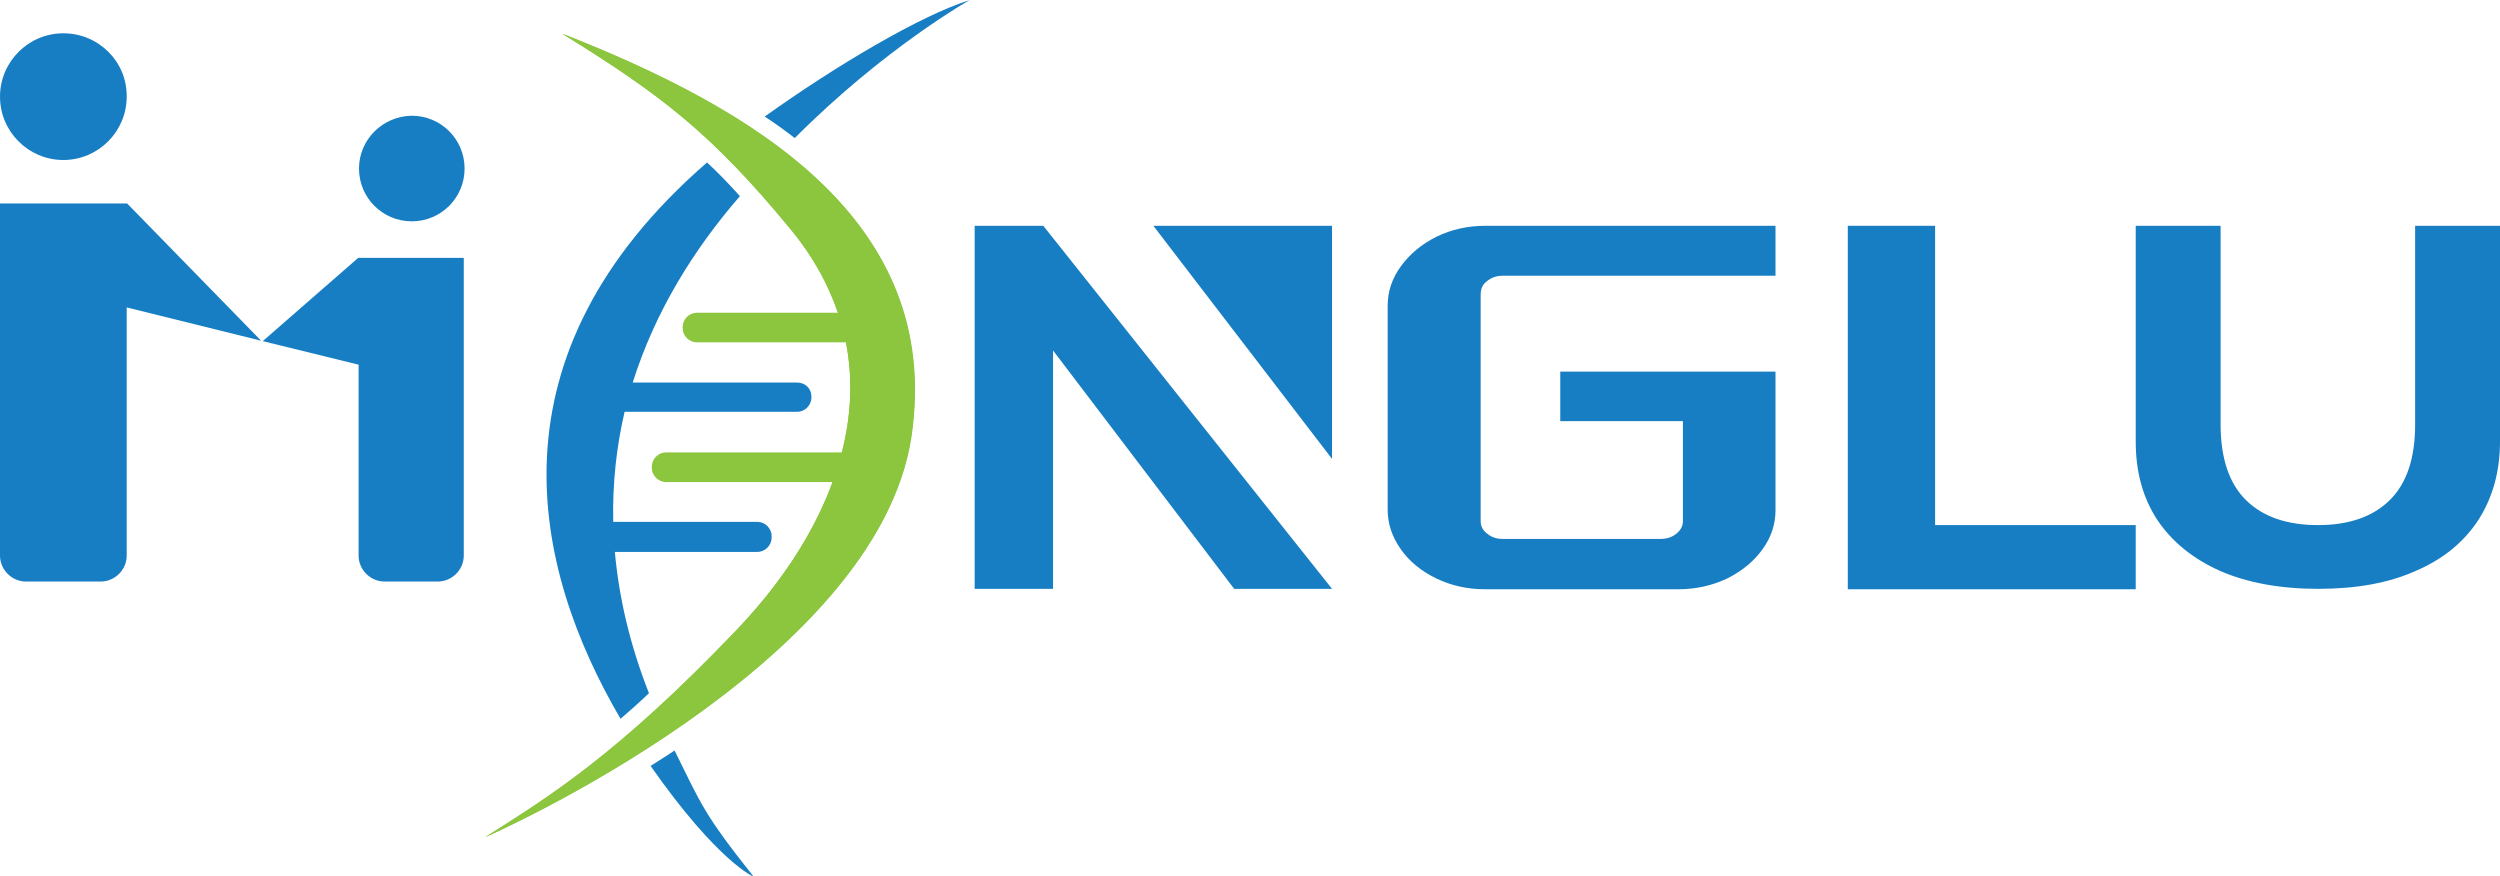
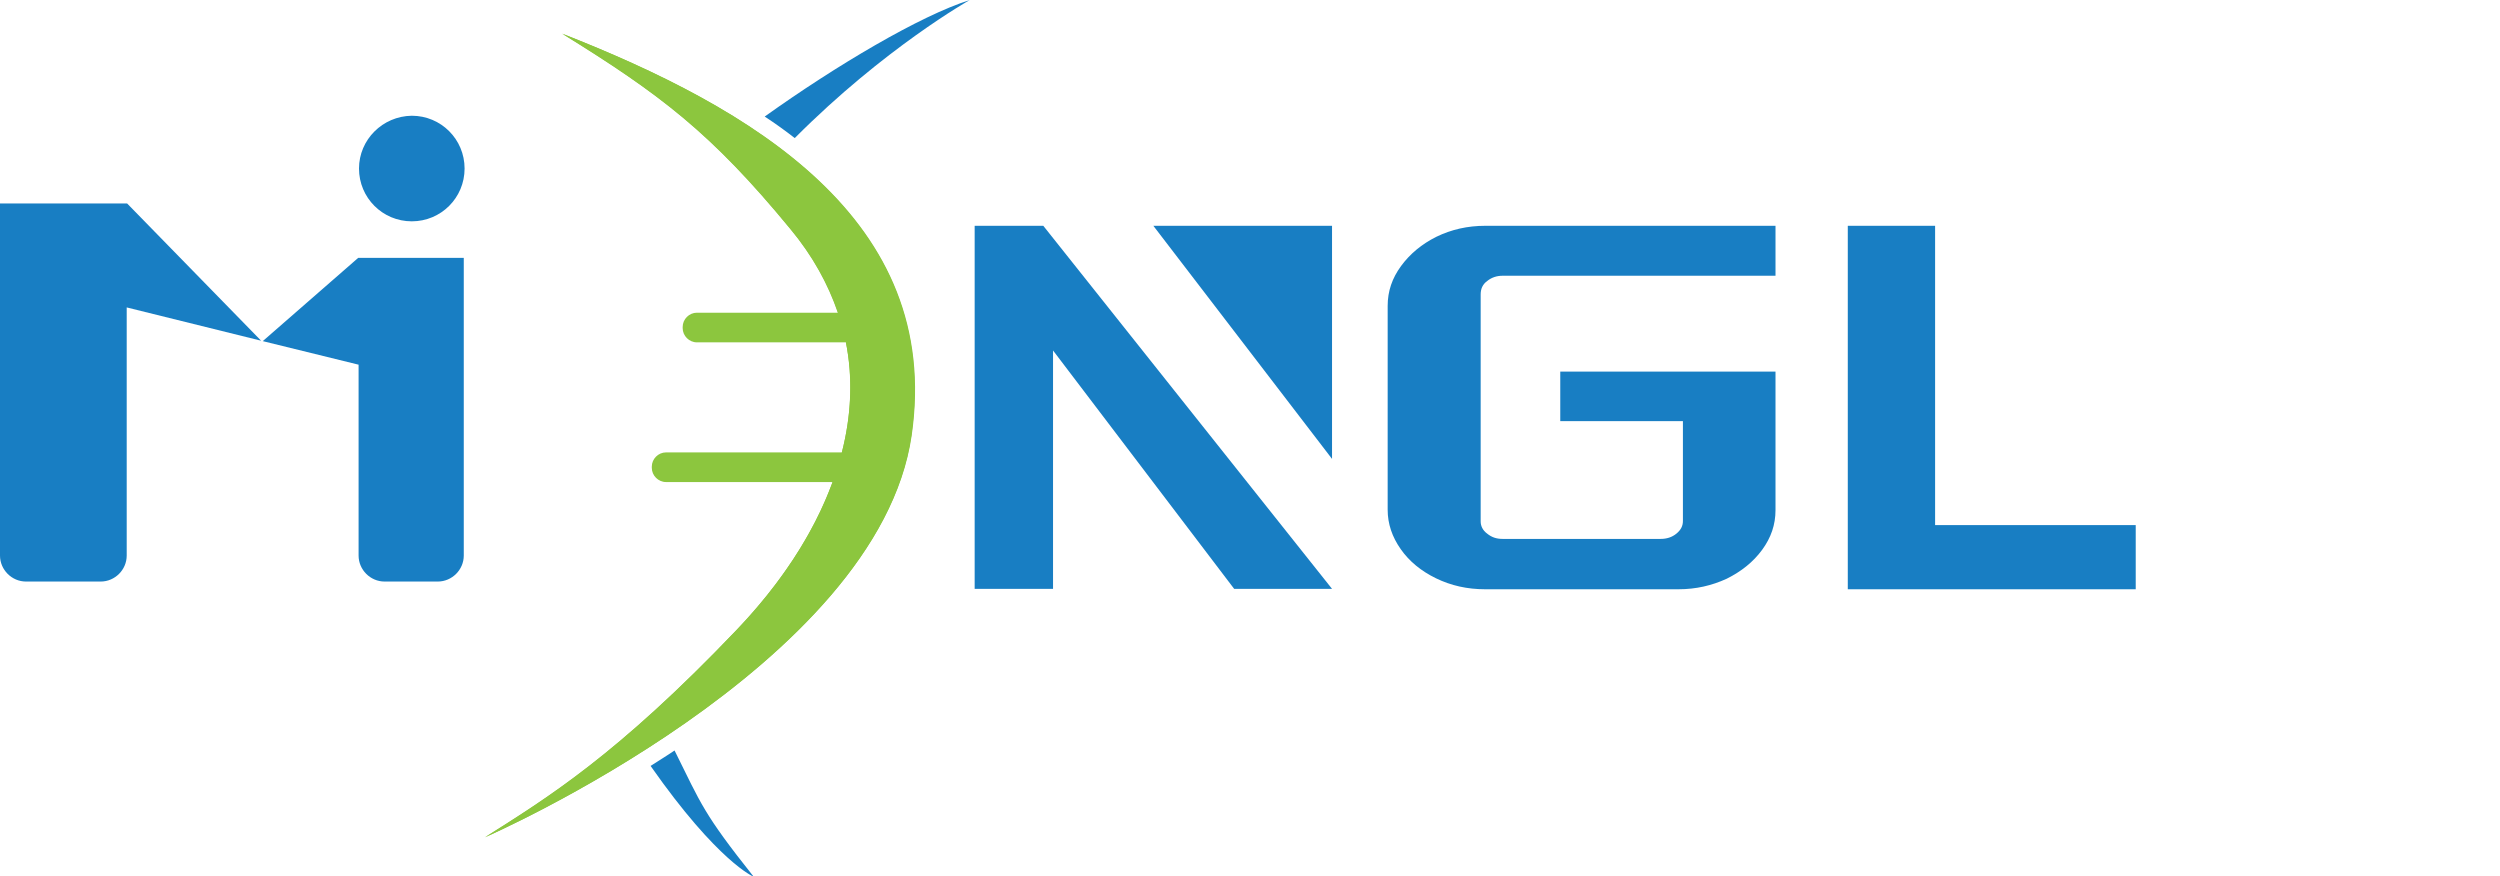
<svg xmlns="http://www.w3.org/2000/svg" version="1.1" id="图层_1" x="0px" y="0px" viewBox="0 0 615.6 215.8" style="enable-background:new 0 0 615.6 215.8;" xml:space="preserve">
  <style type="text/css">
	.st0{fill:#187EC3;}
	.st1{fill:#8CC63E;}
</style>
  <g>
    <g>
      <g>
        <path class="st0" d="M455,55.6h21.5v73.7h49.4v15.8H455V55.6z" />
        <polygon class="st0" points="284,55.6 328,55.6 328,113    " />
        <path class="st0" d="M256.9,55.6l71.1,89.4h-24.1l-44.6-58.7v58.7H240V55.6H256.9z" />
-         <path class="st0" d="M594.7,55.6h20.9v53.1c0,7.4-1.8,13.8-5.3,19.3c-3.6,5.5-8.7,9.7-15.5,12.6c-6.7,3-14.7,4.4-24,4.4     c-9.3,0-17.4-1.5-24.1-4.4c-6.7-3-11.9-7.2-15.5-12.6c-3.6-5.5-5.3-11.9-5.3-19.3V55.6h20.9v48.9c0,8.3,2.1,14.6,6.3,18.7     c4.2,4.1,10.1,6.1,17.7,6.1c7.5,0,13.4-2,17.6-6.1c4.2-4.1,6.3-10.3,6.3-18.7V55.6z" />
        <path class="st0" d="M366.2,131.4c1.1,0.9,2.3,1.3,3.8,1.3h38.9c1.5,0,2.8-0.4,3.9-1.3c1.1-0.9,1.6-1.9,1.6-3.1v-24.6h-30.2V91.5     h53v34.1c0,3.6-1.1,6.8-3.3,9.8c-2.2,3-5.1,5.3-8.7,7.1c-3.7,1.7-7.6,2.6-11.9,2.6h-47.6c-4.4,0-8.4-0.9-12.1-2.7     c-3.7-1.8-6.6-4.2-8.7-7.2c-2.1-3-3.2-6.2-3.2-9.7V75.3c0-3.6,1.1-6.8,3.3-9.8c2.2-3,5.1-5.4,8.7-7.2c3.7-1.8,7.7-2.7,12-2.7     h71.5v12.3H370c-1.4,0-2.7,0.4-3.8,1.3c-1.1,0.8-1.6,1.9-1.6,3.3v55.9C364.6,129.5,365.1,130.6,366.2,131.4z" />
      </g>
    </g>
    <path class="st1" d="M119.5,206.1c0,0,96.8-42.2,105-98.9c7.7-53.3-39.6-80.7-86-98.9c24.1,14.9,36.7,24.4,56.2,48.1   c26.1,31.7,14.7,69.4-13.3,98.7C152,185.9,134.8,196.4,119.5,206.1z" />
    <path class="st1" d="M138.4,8.3c24.1,14.9,36.7,24.4,56.2,48.1c5.5,6.6,9.3,13.6,11.7,20.6h-34.7c-1.9,0-3.5,1.6-3.5,3.5v0.3   c0,1.9,1.6,3.5,3.5,3.5h36.7c1.8,9,1.3,18.1-1,27.1H164c-1.9,0-3.5,1.6-3.5,3.5v0.3c0,1.9,1.6,3.5,3.5,3.5h41   c-4.7,12.9-13,25.3-23.7,36.5c-29.4,30.8-46.5,41.3-61.9,51c0,0,96.8-42.2,105-98.9C232.1,53.9,184.8,26.5,138.4,8.3z" />
    <path class="st0" d="M160.2,188.6c16.6,23.7,25.4,27.3,25.4,27.3c-12.4-15.6-12.9-17.8-19.5-31.1   C164.2,186.1,162.2,187.3,160.2,188.6z" />
-     <path class="st0" d="M196.3,94.2h-40.5c5.5-17.5,15.1-32.9,26.4-45.9c-2.7-3-5.4-5.8-8.1-8.3c-54.9,47.7-43.1,99.7-21.3,137   c2.2-1.9,4.6-4,7-6.3c-4.8-12.2-7.4-23.8-8.4-34.8h35.1c1.9,0,3.5-1.6,3.5-3.5V132c0-1.9-1.6-3.5-3.5-3.5H151   c-0.2-9.5,0.8-18.5,2.8-27.1h42.5c1.9,0,3.5-1.6,3.5-3.5v-0.3C199.8,95.7,198.3,94.2,196.3,94.2z" />
    <path class="st0" d="M188.3,28.7c2.6,1.7,5.1,3.5,7.4,5.3c22.1-22.2,43.1-34,43.1-34C226.5,3.9,205.8,16.2,188.3,28.7z" />
    <path class="st0" d="M64.7,84l23.6,5.8v47c0,3.5,2.9,6.4,6.4,6.4h13.1c3.5,0,6.4-2.9,6.4-6.4V63.5h-26l0,0L64.7,84z" />
    <path class="st0" d="M64.3,83.9L31.3,50.1l0,0H0v86.7c0,3.5,2.9,6.4,6.4,6.4h18.4c3.5,0,6.4-2.9,6.4-6.4V75.7L64.3,83.9z" />
-     <path class="st0" d="M15.6,8.2L15.6,8.2C7,8.2,0,15.2,0,23.8v0c0,8.6,7,15.6,15.6,15.6h0c8.6,0,15.6-7,15.6-15.6v0   C31.3,15.2,24.3,8.2,15.6,8.2z" />
    <path class="st0" d="M88.4,41.5L88.4,41.5c0,7.2,5.8,13,13,13h0c7.2,0,13-5.8,13-13v0c0-7.2-5.8-13-13-13h0   C94.2,28.6,88.4,34.4,88.4,41.5z" />
  </g>
</svg>